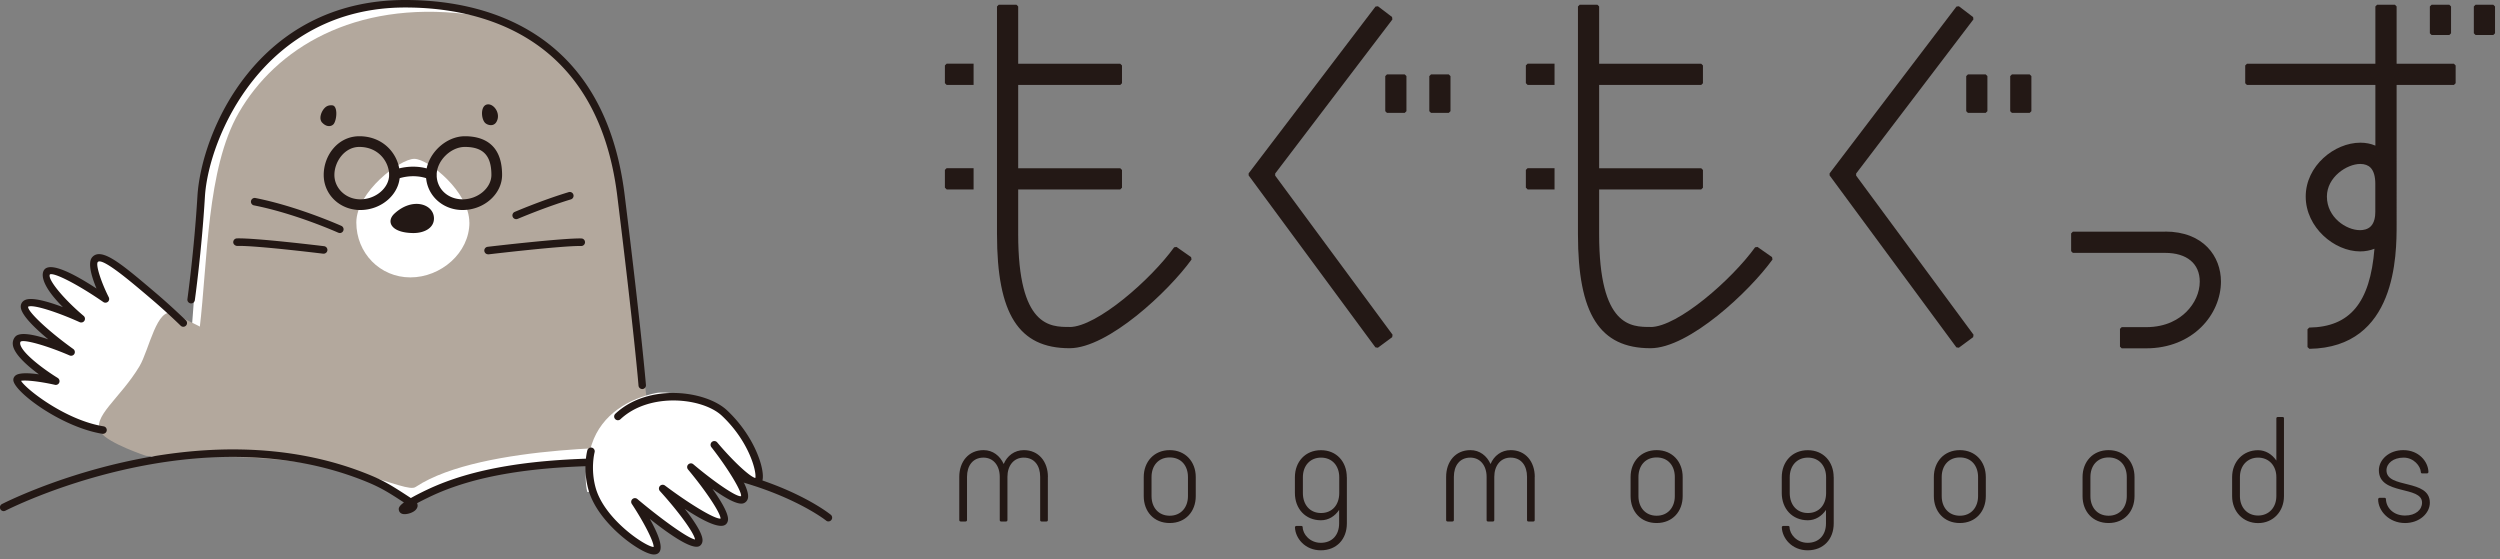
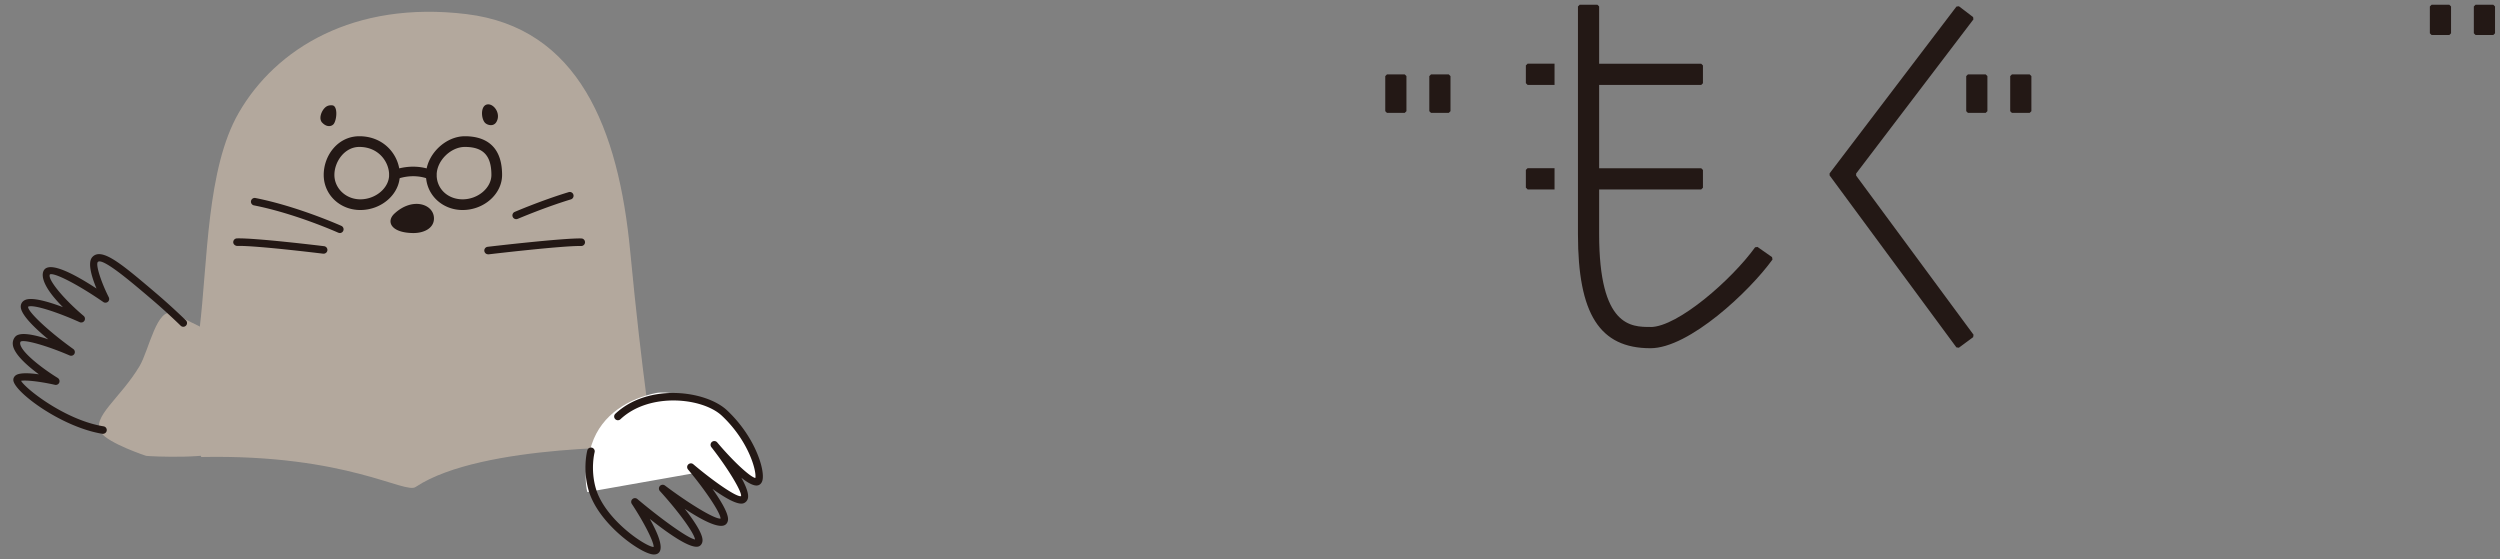
<svg xmlns="http://www.w3.org/2000/svg" id="_レイヤー_2" width="407" height="91" viewBox="0 0 407 91">
  <rect x="0" y="0" width="407" height="91" fill="#808080" stroke="none" />
  <defs>
    <style>.cls-1{fill:#fff}.cls-2{fill:#231815}.cls-3{fill:#b3a89d}</style>
  </defs>
  <g id="_レイヤー_1-2">
-     <path class="cls-2" d="M170.59 77.63v7.04c0 .14-.08.23-.23.23h-.79c-.14 0-.23-.08-.23-.23v-7.04c0-1.81-.93-3.13-2.68-3.13-1.64 0-2.65 1.33-2.65 3.13v7.04c0 .14-.09.23-.23.23h-.79c-.14 0-.23-.08-.23-.23v-7.04c0-1.81-1.02-3.13-2.65-3.13-1.75 0-2.68 1.33-2.68 3.13v7.04c0 .14-.11.23-.25.23h-.76c-.14 0-.25-.08-.25-.23v-7.04c0-2.46 1.5-4.35 3.95-4.35 1.52 0 2.68.93 3.28 2.26.56-1.33 1.75-2.26 3.28-2.26 2.43 0 3.92 1.89 3.92 4.35ZM186.2 80.77v-3.11c0-2.48 1.67-4.38 4.23-4.38s4.24 1.89 4.24 4.38v3.11c0 2.48-1.64 4.38-4.24 4.38s-4.23-1.89-4.23-4.38Zm7.2 0v-3.11c0-1.84-1.1-3.19-2.97-3.19s-2.96 1.36-2.96 3.19v3.11c0 1.84 1.13 3.19 2.96 3.19s2.97-1.36 2.97-3.19ZM219.27 77.69v7.52c0 2.57-1.67 4.38-4.24 4.38s-4.15-1.96-4.21-3.74c0-.14.11-.23.25-.23h.76c.14 0 .25.06.25.23.03 1.13 1.18 2.52 2.94 2.52 1.86 0 2.99-1.27 2.99-3.16v-2.2c-.68 1.02-1.72 1.69-2.96 1.69-2.54 0-4.24-1.89-4.24-4.43v-2.58c0-2.51 1.69-4.4 4.24-4.4s4.21 1.89 4.21 4.4Zm-1.24 2.58v-2.58c0-1.86-1.16-3.19-2.96-3.19s-2.96 1.33-2.96 3.19v2.58c0 1.89 1.13 3.25 2.96 3.25s2.96-1.35 2.96-3.25ZM249.85 77.63v7.04c0 .14-.08.23-.23.23h-.79c-.14 0-.23-.08-.23-.23v-7.04c0-1.81-.93-3.13-2.68-3.13-1.64 0-2.65 1.33-2.65 3.13v7.04c0 .14-.09.23-.23.23h-.79c-.14 0-.23-.08-.23-.23v-7.04c0-1.81-1.02-3.13-2.65-3.13-1.75 0-2.68 1.33-2.68 3.13v7.04c0 .14-.11.23-.25.23h-.76c-.14 0-.25-.08-.25-.23v-7.04c0-2.46 1.5-4.35 3.95-4.35 1.52 0 2.68.93 3.28 2.26.56-1.33 1.75-2.26 3.28-2.26 2.43 0 3.92 1.89 3.92 4.35ZM265.46 80.77v-3.11c0-2.48 1.67-4.38 4.24-4.38s4.24 1.89 4.24 4.38v3.11c0 2.48-1.64 4.38-4.24 4.38s-4.24-1.89-4.24-4.38Zm7.2 0v-3.11c0-1.84-1.1-3.19-2.96-3.19s-2.96 1.36-2.96 3.19v3.11c0 1.84 1.13 3.19 2.96 3.19s2.96-1.36 2.96-3.19ZM314.83 80.77v-3.11c0-2.48 1.67-4.38 4.23-4.38s4.23 1.89 4.23 4.38v3.11c0 2.48-1.64 4.38-4.23 4.38s-4.23-1.89-4.23-4.38Zm7.2 0v-3.11c0-1.84-1.1-3.19-2.96-3.19s-2.96 1.36-2.96 3.19v3.11c0 1.84 1.13 3.19 2.96 3.19s2.96-1.36 2.96-3.19ZM339.04 80.77v-3.11c0-2.48 1.67-4.38 4.23-4.38s4.23 1.89 4.23 4.38v3.11c0 2.48-1.64 4.38-4.23 4.38s-4.23-1.89-4.23-4.38Zm7.2 0v-3.11c0-1.84-1.1-3.19-2.96-3.19s-2.96 1.36-2.96 3.19v3.11c0 1.84 1.13 3.19 2.96 3.19s2.96-1.36 2.96-3.19ZM371.83 68.12v12.66c0 2.48-1.75 4.38-4.21 4.38s-4.23-1.89-4.23-4.38v-3.11c0-2.48 1.75-4.38 4.23-4.38 1.21 0 2.29.68 2.97 1.69v-6.86c0-.14.08-.23.23-.23h.79c.14 0 .23.08.23.23Zm-1.24 9.54c0-1.84-1.21-3.16-2.97-3.16s-2.96 1.33-2.96 3.16v3.11c0 1.84 1.19 3.16 2.96 3.16s2.97-1.33 2.97-3.16v-3.11ZM387.17 81.27c0-.14.11-.23.25-.23h.76c.14 0 .25.06.25.23.04 1.35 1.18 2.66 3.11 2.66 1.72 0 2.77-.94 2.77-2.1 0-2.8-7.03-1.16-7.03-5.27 0-1.69 1.61-3.28 3.98-3.28 2.54 0 4.04 1.87 4.09 3.54 0 .14-.09.25-.23.25h-.79c-.14 0-.22-.08-.22-.25-.05-.9-1.11-2.32-2.8-2.32s-2.79.94-2.79 2.07c0 3.06 7.06 1.33 7.06 5.27 0 1.72-1.69 3.31-4.04 3.31-2.59 0-4.38-1.97-4.38-3.88ZM298.53 77.69v7.52c0 2.57-1.67 4.38-4.24 4.38s-4.15-1.96-4.21-3.74c0-.14.11-.23.25-.23h.76c.14 0 .25.06.25.23.03 1.13 1.18 2.52 2.94 2.52 1.86 0 2.99-1.27 2.99-3.16v-2.2c-.68 1.02-1.72 1.69-2.96 1.69-2.54 0-4.24-1.89-4.24-4.43v-2.58c0-2.51 1.69-4.4 4.24-4.4s4.21 1.89 4.21 4.4Zm-1.24 2.58v-2.58c0-1.86-1.16-3.19-2.96-3.19s-2.96 1.33-2.96 3.19v2.58c0 1.89 1.13 3.25 2.96 3.25s2.96-1.35 2.96-3.25ZM174.11 53.23c-3.12 0-8.35 0-8.35-15.11v-7.28h16.62l.28-.28v-2.89l-.28-.28h-16.62V13.83h16.62l.28-.28v-2.89l-.28-.28h-16.62V1.05l-.28-.28h-2.89l-.28.28v37.07c0 13.01 3.53 18.57 11.81 18.57 6.29 0 16.14-9.27 19.86-14.44l-.07-.39-2.37-1.66-.39.06c-3.74 5.2-12.58 12.98-17.04 12.98ZM226.63 2.77l-2.3-1.75-.4.05-20.65 27.15v.34l20.64 27.99.4.06 2.33-1.72.06-.4-19.11-25.9v-.34l19.08-25.08-.05-.4ZM352.49 37.72h-15.03l-.28.28v2.89l.28.28h15.03c3.53 0 5.63 1.75 5.63 4.67 0 1.77-.8 3.57-2.2 4.95-1.14 1.13-3.2 2.47-6.53 2.47h-3.98l-.28.28v2.89l.28.28h3.98c7.63 0 12.18-5.53 12.18-10.88 0-4.04-2.81-8.13-9.09-8.13ZM389.88.77h-2.89l-.28.28v9.33H365.8l-.28.28v2.89l.28.28h20.91v9.88c-.74-.32-1.56-.48-2.45-.48-4.2 0-8.89 3.75-8.89 8.77s4.66 8.93 8.85 8.93c.83 0 1.62-.15 2.34-.43-.71 8.82-4 12.73-10.62 12.83l-.28.28v2.89c.11.11.18.18.3.29 14.21-.21 14.21-15.32 14.21-20.31V13.83h9.33l.28-.28v-2.89l-.28-.28h-9.33V1.05l-.28-.28ZM386.7 34.5c0 .74-.13 1.74-.74 2.35-.51.51-1.23.62-1.75.62-2.25 0-5.39-2.08-5.39-5.47 0-3.19 3.27-5.31 5.43-5.31.72 0 1.29.21 1.69.62.5.52.76 1.42.76 2.59v4.6ZM154.11 13.83h4.39v-3.46h-4.39l-.28.28v2.89l.28.28ZM154.11 30.84h4.39v-3.46h-4.39l-.28.28v2.89l.28.28Z" />
    <path class="cls-2" d="M225.8 18.38h2.89l.28-.28v-5.71l-.28-.28h-2.89l-.28.28v5.71l.28.28ZM232.97 18.38h2.89l.28-.28v-5.71l-.28-.28h-2.89l-.28.28v5.71l.28.28ZM268.69 53.23c-3.12 0-8.35 0-8.35-15.11v-7.28h16.62l.28-.28v-2.89l-.28-.28h-16.62V13.83h16.62l.28-.28v-2.89l-.28-.28h-16.62V1.05l-.28-.28h-2.89l-.28.28v37.07c0 13.01 3.53 18.57 11.81 18.57 6.29 0 16.14-9.27 19.86-14.44l-.07-.39-2.37-1.66-.39.06c-3.74 5.2-12.58 12.98-17.04 12.98ZM321.21 2.77l-2.3-1.75-.4.05-20.65 27.15v.34l20.64 27.99.4.06 2.33-1.72.06-.4-19.11-25.9v-.34l19.09-25.09-.05-.4ZM248.69 13.83h4.39v-3.46h-4.39l-.28.28v2.89l.28.28ZM248.69 30.84h4.39v-3.46h-4.39l-.28.28v2.89l.28.28Z" />
    <path class="cls-2" d="M320.38 18.38h2.89l.28-.28v-5.71l-.28-.28h-2.89l-.28.28v5.71l.28.28ZM327.54 18.38h2.89l.28-.28v-5.71l-.28-.28h-2.89l-.28.28v5.71l.28.28ZM398.75.77h-2.89l-.28.28v4.37l.28.28h2.89l.28-.28V1.05l-.28-.28ZM402.74 1.05v4.37l.28.28h2.89l.28-.28V1.05l-.28-.28h-2.89l-.28.28Z" />
    <g>
-       <path class="cls-1" d="M104.93 65.29c-.34-3.42-1.53-14.92-3.83-33.49C98.26 8.89 82.93.57 65.9.61 42.68.66 33.37 21.57 32.75 32c-.44 7.32-1.25 17.83-1.53 21.49-1.6-1.38-4.48-3.86-6.33-5.42-4.49-3.79-8.24-7.06-9.39-5.82-1 1.08 1.69 6.43 1.69 6.43s-8.46-5.86-9.5-4.39c-1.29 1.84 5.56 7.61 5.56 7.61s-7.32-3.33-8.92-2.51c-2.2 1.14 7.27 7.93 7.27 7.93s-7.63-3.3-8.65-2.12c-1.75 2.03 6.16 6.86 6.16 6.86s-6.26-1.42-6.33-.23c-.06 1.19 7.16 7.08 14.03 8.19l8.63 4.77c10.45-1.71 22.93-1.74 34.84 3.24 2.6 1.09 4.14 2.2 6.61 3.78.66-.4 1.6-.9 2.93-1.53 7.14-3.39 16.09-4.71 26.14-5.01-.07 1.12-.03 2.66.45 4.34 1.59 5.65 9.47 10.85 10.42 9.94 1.07-1.02-3.45-7.84-3.45-7.84s9.03 7.61 10.22 6.66c1.35-1.08-5.71-8.83-5.71-8.83s8.56 6.46 9.86 5.39c1.24-1.02-5-8.55-5.26-8.86.38.32 6.91 5.82 8.34 5.29.8-.3.1-1.96-.97-3.76-1.45-2.46-3.59-5.19-3.59-5.19s5.42 6.44 6.97 6.02c1.03-.28-.24-6.4-5.31-11.17-2.51-2.36-8.2-3.54-13.02-1.96Z" />
      <path class="cls-3" d="M23.81 74.22s-6.18-2.04-7.37-3.8c-1.66-2.46 3.15-5.57 6.27-10.8 1.56-2.61 2.86-9.9 5.56-8.54 2.72 1.37 5.98 2.69 6.01 3.46.04 1.16 4.39 13.56 2.05 18.61-.78 1.68-12.17 1.15-12.53 1.06Z" />
      <path class="cls-3" d="M106.41 72.79s-27.93-.66-38.7 6.46c-1.7 1.34-11.07-5.33-34.92-4.85-.38 0-1.66-9.57-.31-20.74s1.15-26.23 6.39-35.3C44.89 7.91 57.59.09 75.89 2.29c18.3 2.2 24.81 18.66 26.71 38.65 1.9 19.99 3.8 31.85 3.8 31.85Z" />
-       <path class="cls-2" d="M134.87 84.89c-.13 0-.27-.04-.38-.14-.11-.09-11.34-8.94-33.8-8.94-13.67 0-23.4 1.59-30.62 5.02-.92.44-1.63.8-2.17 1.09.14.29.08.56.04.66-.26.8-1.56 1.17-2.18 1.12-.52-.03-.76-.34-.82-.63-.05-.26-.11-.59.82-1.27l-.33-.21c-1.89-1.23-3.26-2.11-5.4-3.01C32.39 67.02 1.19 82.98.88 83.14a.6.6 0 0 1-.82-.26.6.6 0 0 1 .26-.82c.32-.17 32.02-16.39 60.18-4.61 2.24.94 3.72 1.9 5.59 3.11.26.17.52.34.8.52.65-.37 1.51-.82 2.65-1.36 7.38-3.5 17.28-5.13 31.14-5.13 22.93 0 34.11 8.84 34.57 9.21a.615.615 0 0 1-.38 1.09Z" />
      <path class="cls-1" d="M95.63 80.11s-.95-2.64.69-7.72c1.64-5.07 6.26-7.53 10.46-8.4 3.15-.65 15.93 1.94 16.79 13.89.16 2.26-6.58-5.11-6.32-4.52 1.06 2.34 4.7 6.84 3.77 7.87-.93 1.03-7.86-4.22-7.86-4.22l-17.54 3.1Z" />
-       <path class="cls-2" d="M104.56 63.34c-.31 0-.58-.24-.61-.56 0-.08-.72-8.73-3.46-30.9C97.2 5.23 77.52 1.22 66.01 1.22h-.11c-22.97.05-31.97 21.19-32.54 30.82-.53 8.91-1.63 16.75-1.64 16.83-.05.33-.36.57-.69.52a.616.616 0 0 1-.52-.69c.01-.08 1.1-7.88 1.63-16.73C32.76 21.56 41.83.05 65.89 0H66c11.92 0 32.28 4.15 35.69 31.72 2.75 22.21 3.46 30.87 3.47 30.96.03.33-.22.63-.56.66h-.05Z" />
-       <path class="cls-1" d="M76.42 36.22c0 4.96-4.65 8.94-9.61 8.94s-8.8-3.98-8.8-8.94 7.1-10.36 9.43-10.36 8.97 5.41 8.97 10.36Z" />
      <path class="cls-2" d="M75.31 34.19c-3.34 0-5.96-2.51-5.96-5.71s3.07-6.3 6.33-6.3c2.77 0 6.06 1.09 6.06 6.3 0 3.1-2.94 5.71-6.43 5.71Zm.37-10.27c-2.31 0-4.59 2.26-4.59 4.56s1.85 3.97 4.22 3.97c2.5 0 4.69-1.86 4.69-3.97 0-3.15-1.33-4.56-4.32-4.56ZM58.66 34.19c-3.34 0-5.96-2.51-5.96-5.71s2.33-6.3 5.8-6.3c4.12 0 6.59 3.2 6.59 6.3s-2.94 5.71-6.43 5.71Zm-.16-10.27c-2.4 0-4.06 2.4-4.06 4.56s1.85 3.97 4.22 3.97c2.5 0 4.69-1.86 4.69-3.97s-1.7-4.56-4.85-4.56ZM52.45 19.97c-.57-.62-.19-1.72.34-2.32.41-.47.86-.54 1.31-.5.88.08.77 2.18.27 2.97-.29.46-1.14.68-1.91-.15ZM80.84 19.81c.72-1.31-.4-2.89-1.42-2.82-1.2.08-1.14 2.22-.49 2.97.36.41 1.43.74 1.91-.15ZM106.48 90.27c-.26 0-.5-.06-.62-.1-2.36-.64-8.6-5.24-10.05-10.4-.98-3.48-.22-6.34-.19-6.46.09-.32.42-.51.75-.43.32.09.52.42.43.75 0 .03-.7 2.67.18 5.81 1.43 5.08 8.06 9.54 9.43 9.61.08-.73-1.48-3.88-3.55-7.01a.608.608 0 0 1 .9-.8c3.68 3.1 8.17 6.38 9.39 6.59-.11-1-2.62-4.48-5.72-7.89a.612.612 0 0 1 .82-.9c3.61 2.72 8.01 5.48 9.06 5.39-.02-.93-2.37-4.49-5.3-8-.2-.24-.19-.6.04-.82.23-.22.58-.24.82-.03 3.1 2.63 6.98 5.37 7.77 5.2.2-.64-2.03-4.41-4.84-8a.612.612 0 0 1 .95-.77c2.58 3.06 5.32 5.61 6.22 5.81.23-1.09-1.06-6.01-5.44-10.13-3.14-2.95-11.79-3.88-16.52.56-.24.23-.63.22-.86-.03a.604.604 0 0 1 .03-.86c5.36-5.03 14.73-3.8 18.19-.55 4.58 4.31 6.19 9.7 5.76 11.38-.15.59-.51.76-.71.82-.65.18-1.65-.38-2.73-1.24.77 1.39 1.26 2.67 1.06 3.4-.1.36-.35.63-.69.76-.94.35-3.04-.88-5.07-2.34 1.37 1.93 2.63 4.02 2.53 5.05-.04.4-.23.63-.38.75-.96.78-3.71-.61-6.66-2.56 1.52 1.96 2.98 4.13 2.89 5.22-.03.41-.23.66-.4.79-.88.71-3.63-.76-8.18-4.36 1.37 2.44 2.28 4.73 1.45 5.52-.22.21-.5.27-.76.27ZM16.81 70.63h-.1c-6.78-1.09-14.64-7-14.54-8.82.01-.28.15-.52.38-.7.61-.46 2.22-.39 3.78-.17-1.82-1.34-3.99-3.23-4.23-4.74-.08-.52.05-1 .38-1.38.72-.83 3.02-.37 5.38.42-2.23-1.85-4.58-4.11-4.48-5.41.03-.42.26-.77.66-.97 1.09-.56 3.86.26 6.2 1.14-3.93-3.95-3.38-5.6-3.06-6.05.98-1.4 4.87.63 8.53 3.02-.79-1.9-1.5-4.24-.67-5.13 1.49-1.61 4.75 1.14 9.67 5.3l.55.47c2.66 2.25 4.99 4.53 5.01 4.55.24.24.24.62 0 .86s-.62.24-.86 0c-.02-.02-2.32-2.27-4.95-4.49l-.55-.47c-2.9-2.45-7.29-6.17-7.99-5.4-.36.44.5 3.18 1.79 5.74.12.25.07.55-.14.73-.21.18-.52.2-.75.04-4-2.77-7.97-4.84-8.69-4.5-.47.7 2.07 3.87 5.49 6.76.23.2.28.53.12.79-.16.26-.49.35-.77.23-3.39-1.54-7.56-2.95-8.39-2.52-.13.76 3.31 4 7.35 6.89.25.18.33.52.18.79s-.49.38-.77.26c-3.67-1.59-7.39-2.64-7.97-2.26-.05.06-.11.17-.08.38.23 1.46 3.87 4.17 6.11 5.54.25.16.36.47.25.75a.61.61 0 0 1-.7.37c-2.4-.54-4.77-.81-5.52-.65.76 1.32 7.23 6.41 13.45 7.41a.61.61 0 0 1-.1 1.21ZM67.25 37.94c-3.6-.04-4.44-1.88-3.02-3.18 2.96-2.73 6.42-1.52 6.42.8 0 1.63-1.68 2.4-3.4 2.38ZM84.03 35.68a.616.616 0 0 1-.24-1.18c.04-.02 4.35-1.87 8.79-3.22.33-.1.67.08.77.41.1.32-.08.67-.41.77-4.37 1.33-8.61 3.16-8.66 3.17-.08.03-.16.05-.24.05ZM79.46 41.4c-.31 0-.57-.23-.61-.54a.61.61 0 0 1 .54-.68c.5-.06 12.22-1.43 15.25-1.36.34 0 .61.29.6.63 0 .33-.28.6-.61.6h-.01c-2.96-.07-14.96 1.34-15.08 1.36h-.07ZM55.31 37.93c-.08 0-.17-.02-.25-.05-.07-.03-6.96-3.12-13.75-4.45a.613.613 0 0 1 .24-1.2c6.93 1.36 13.95 4.51 14.02 4.54a.611.611 0 0 1-.25 1.17ZM52.68 41.3h-.07c-.11-.01-11.06-1.36-14.01-1.26-.3-.02-.62-.26-.63-.6 0-.34.26-.62.6-.63 3-.09 13.73 1.21 14.19 1.27.34.04.58.35.54.68-.04.31-.3.54-.61.54Z" />
      <path class="cls-2" d="M70.22 29.26c-.1 0-.2-.02-.3-.06-2.78-1.14-5.36-.02-5.39 0-.4.17-.86 0-1.03-.4s0-.86.4-1.03c.13-.06 3.22-1.4 6.62 0a.785.785 0 0 1-.3 1.51Z" />
    </g>
  </g>
</svg>